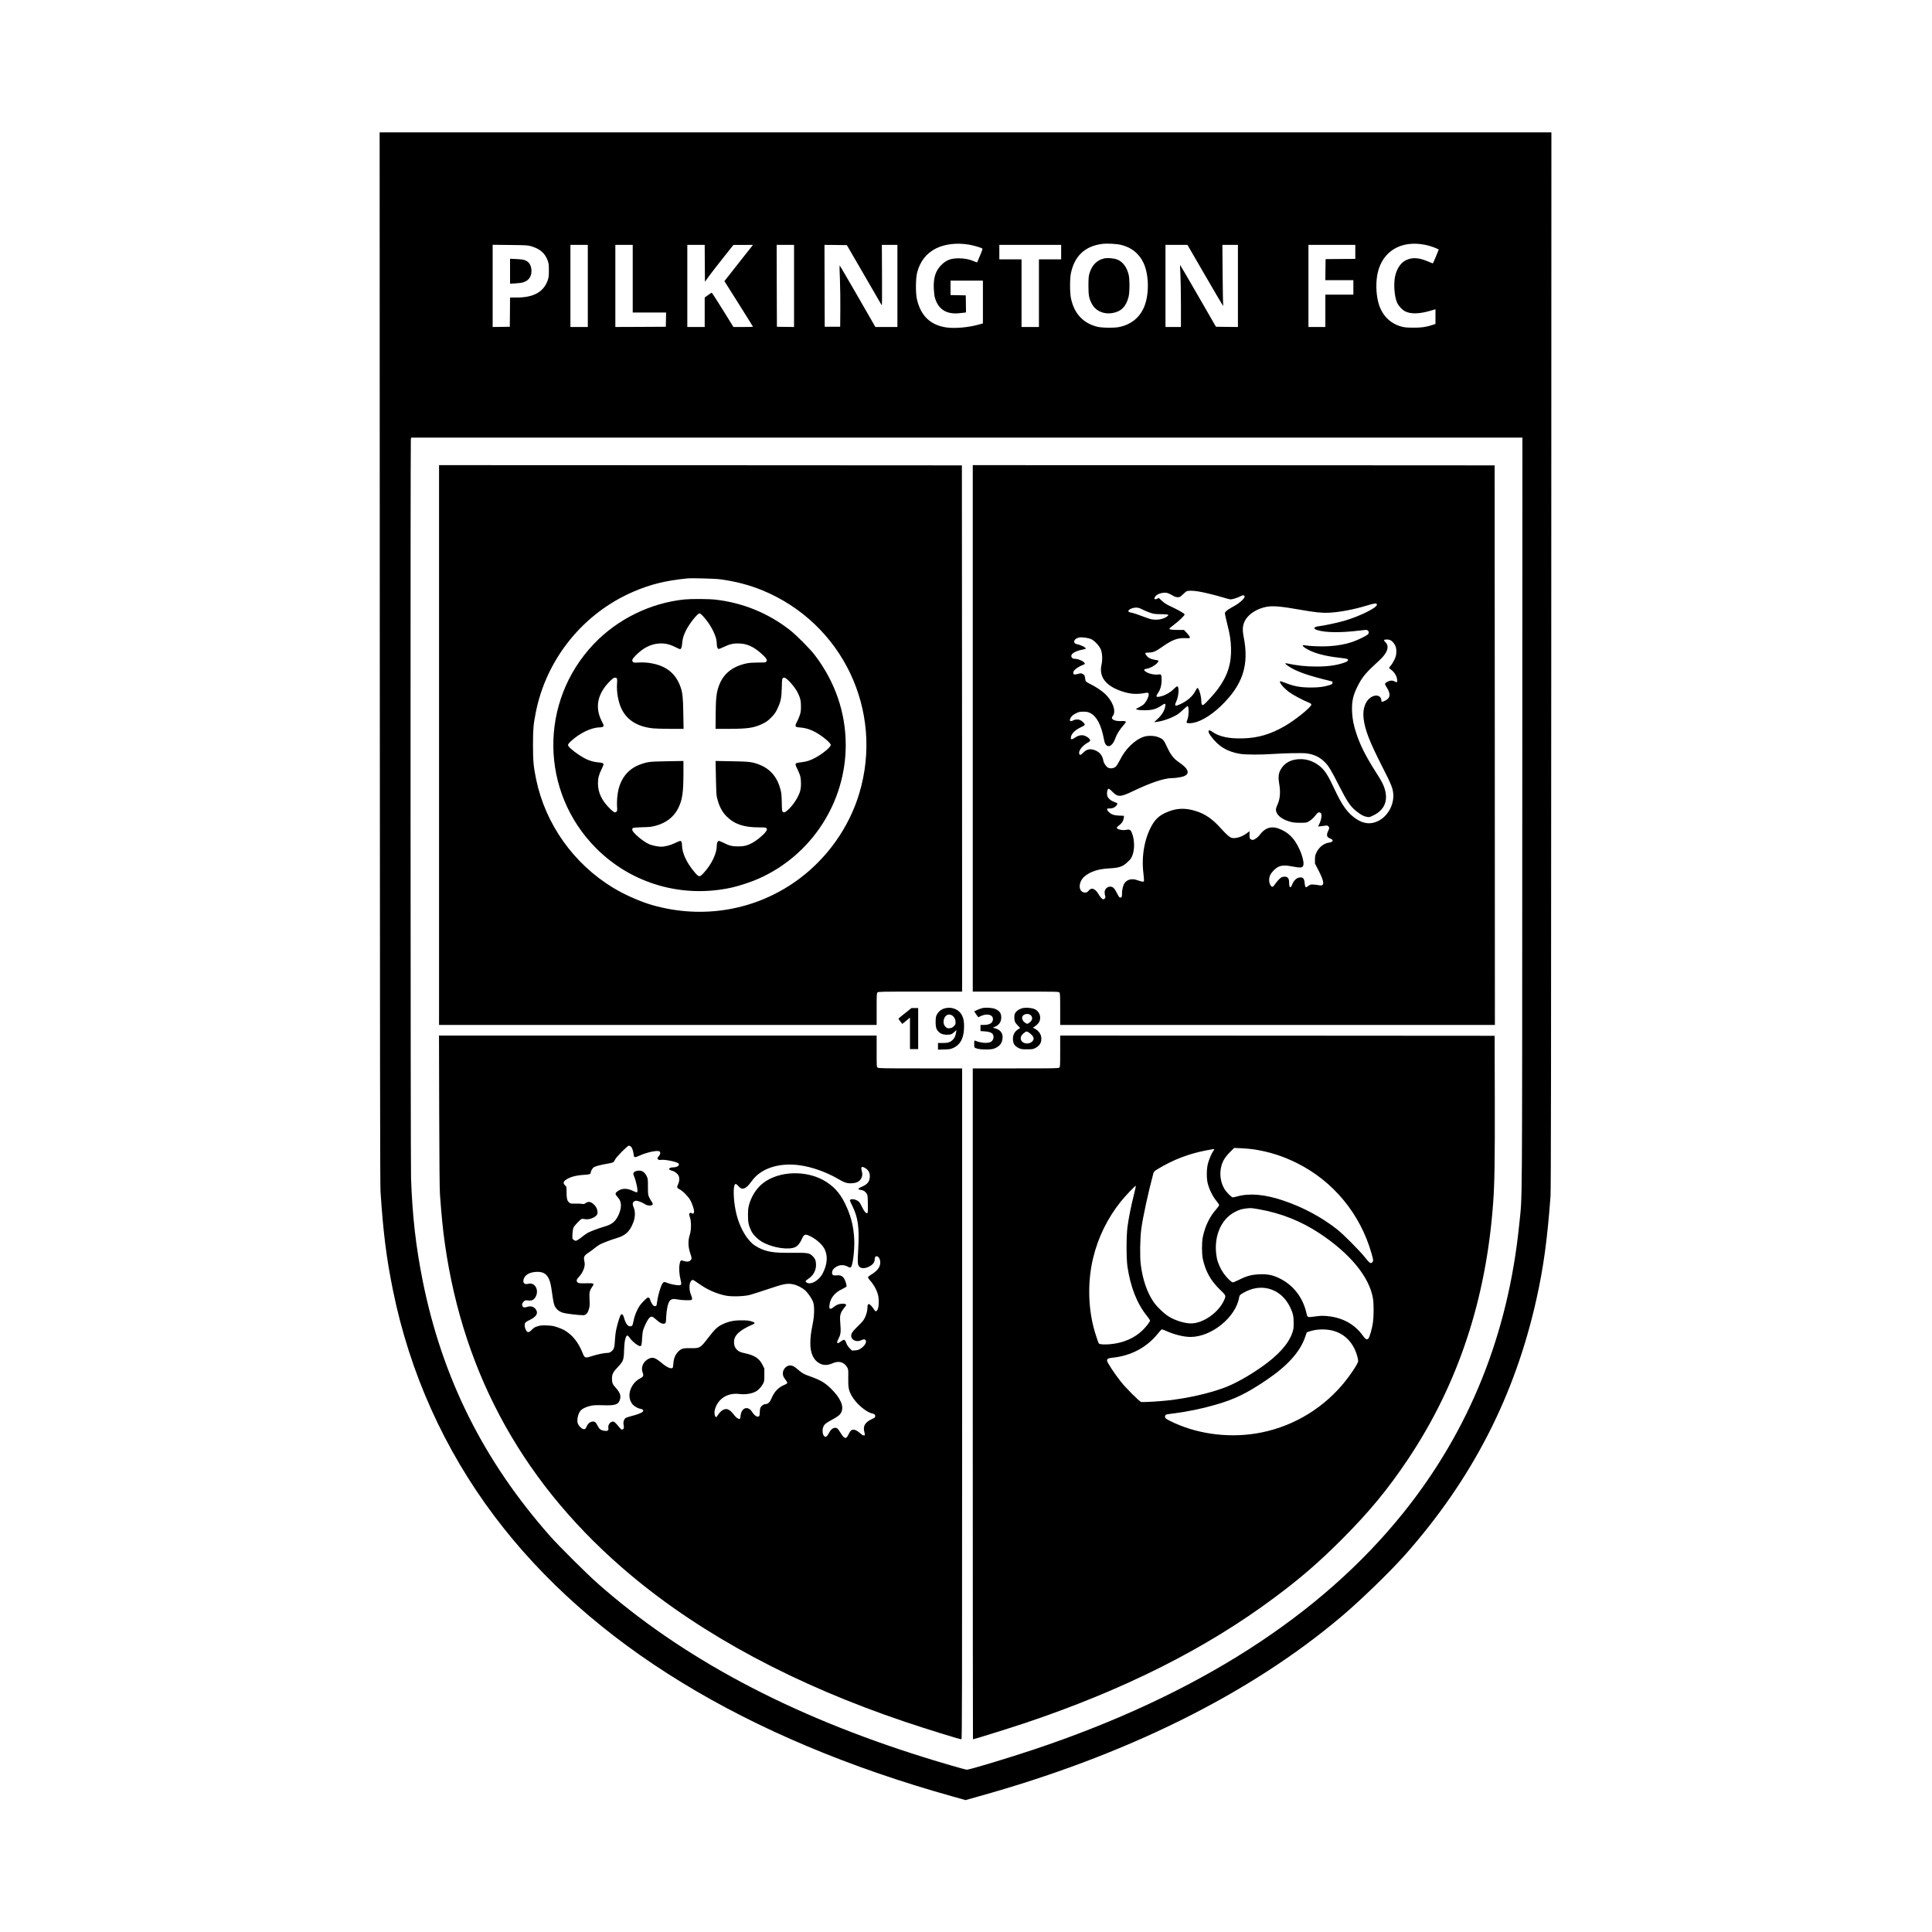
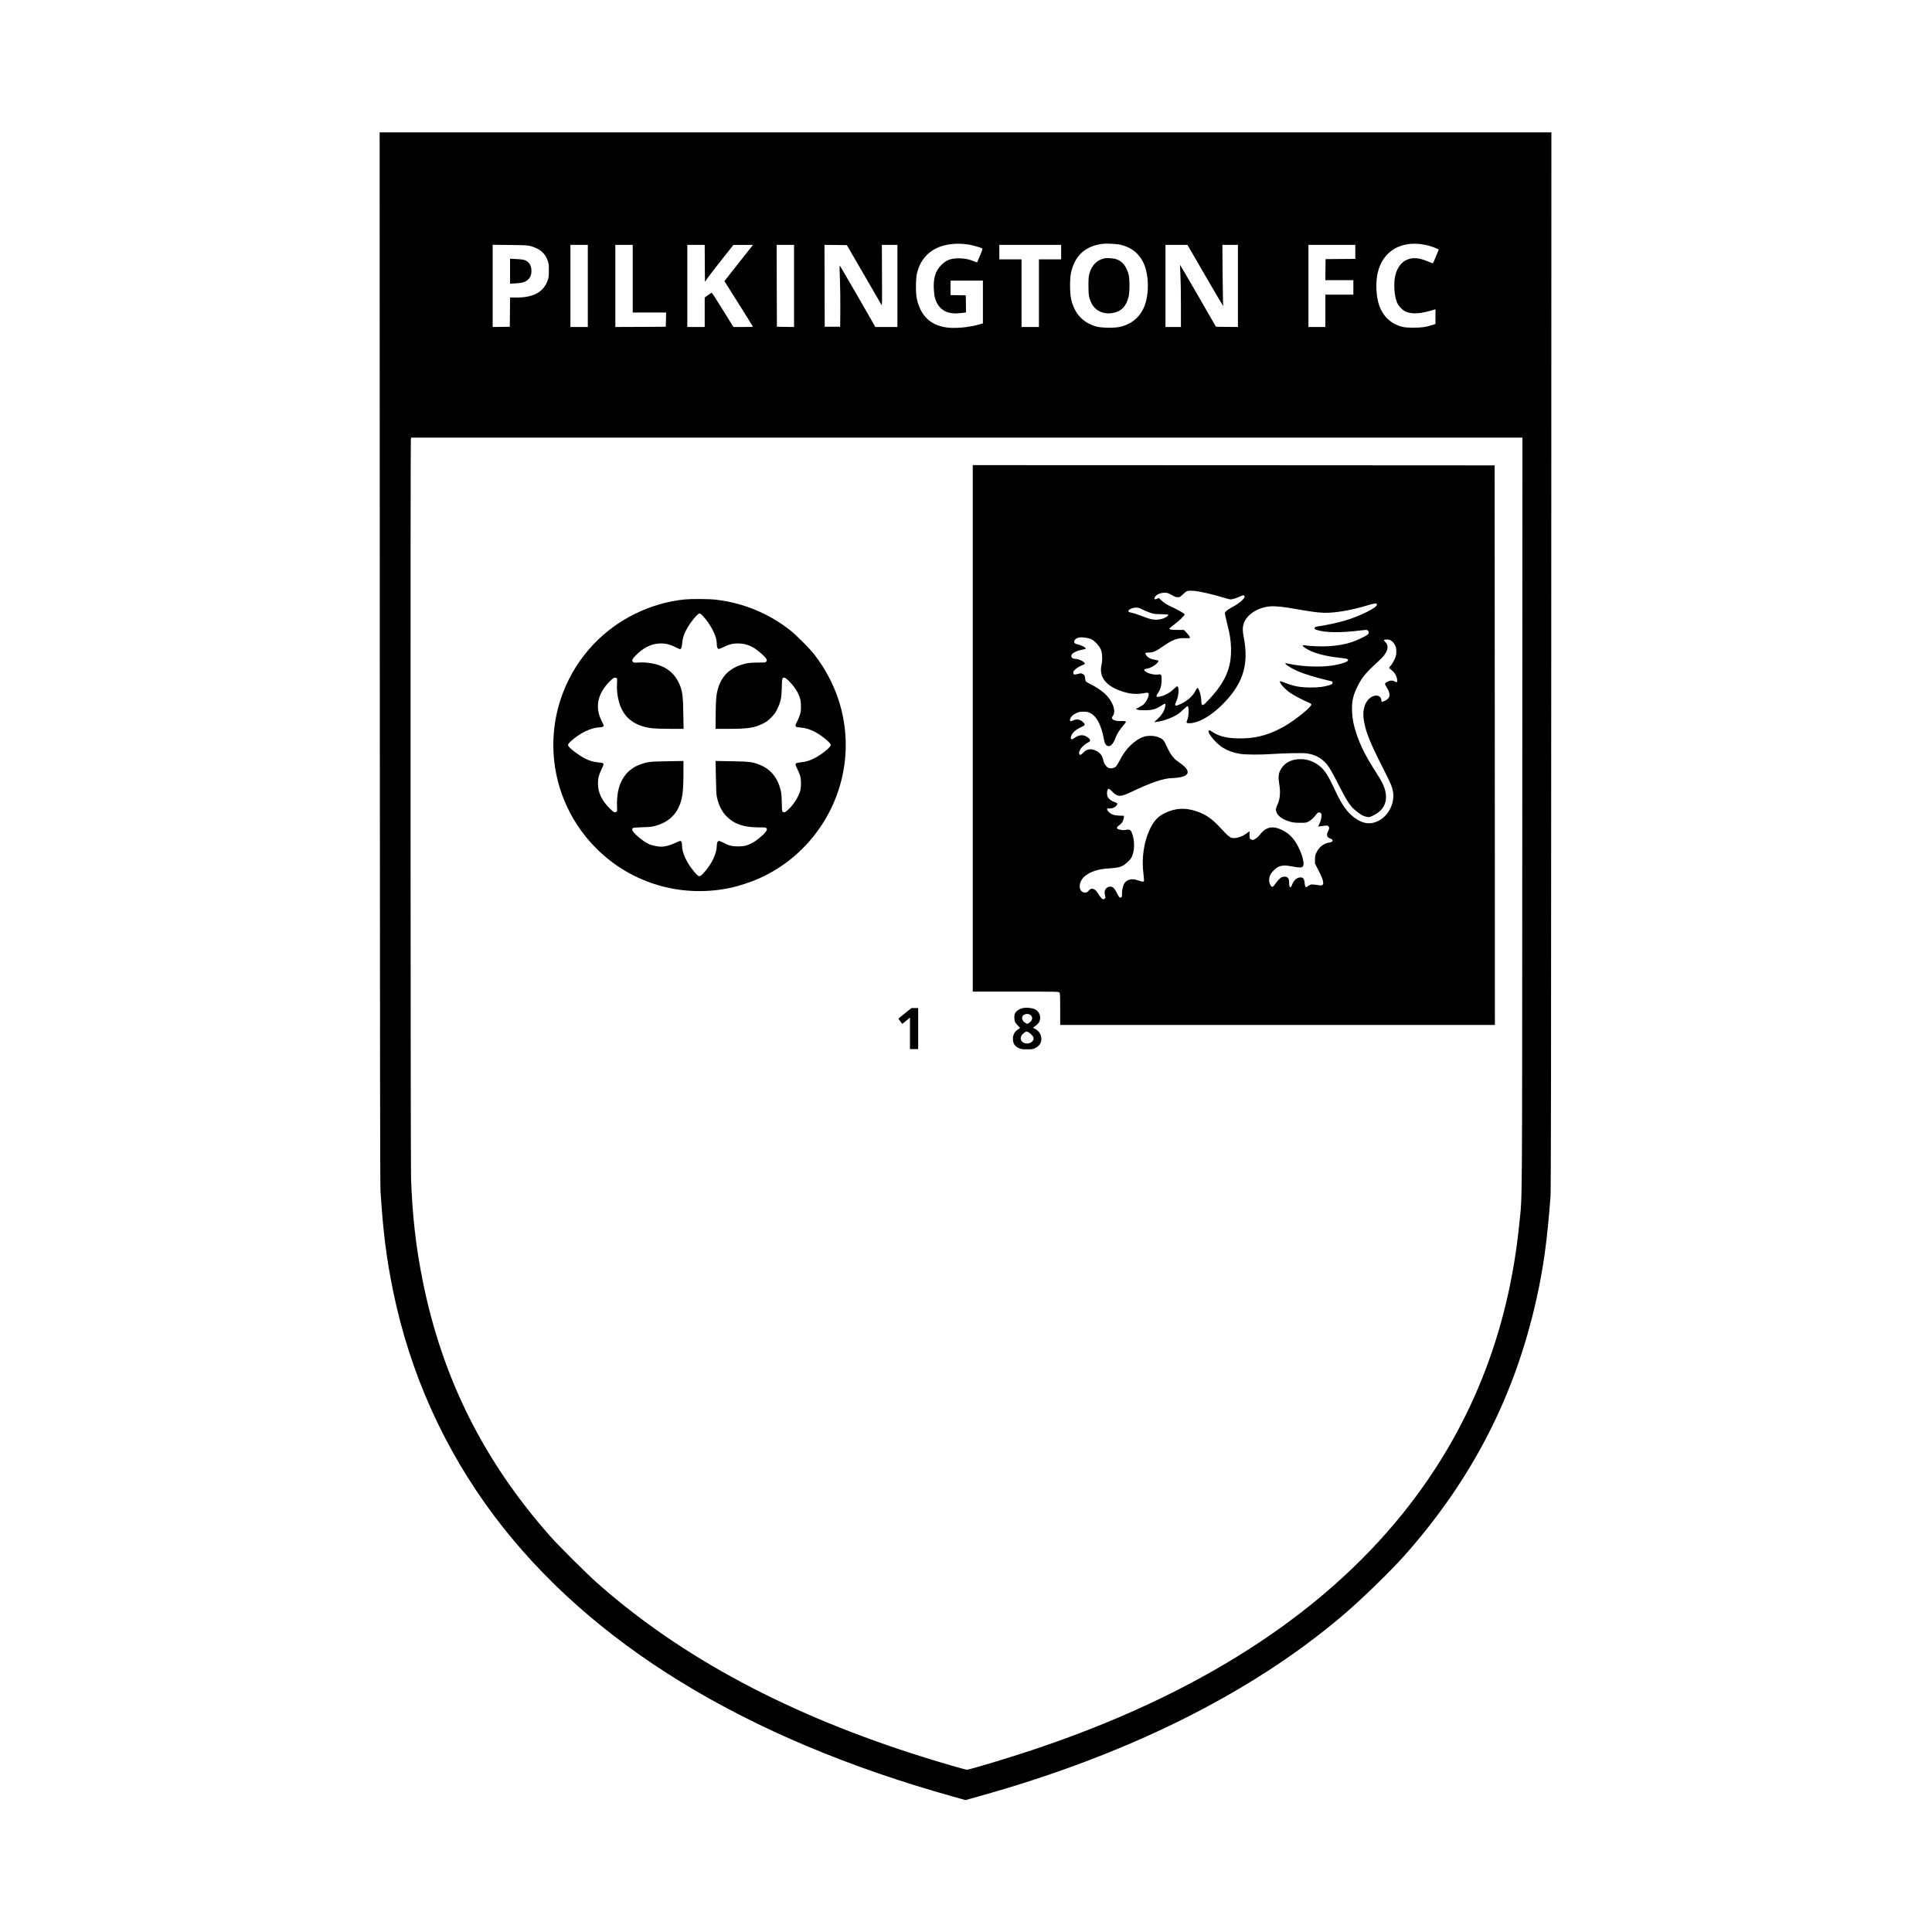
<svg xmlns="http://www.w3.org/2000/svg" version="1.0" width="4000pt" height="4000pt" viewBox="0 0 4000 4000" preserveAspectRatio="xMidYMid meet">
  <g transform="translate(0,4000) scale(0.1,-0.1)" fill="#000000" stroke="none">
    <path d="M7863 26388 c3 -8058 6 -10920 15 -11053 54 -840 121 -1378 258 -2050 347 -1707 1060 -3293 2101 -4677 1986 -2641 5193 -4603 9490 -5803 l263 -74 252 71 c3063 850 5627 2120 7528 3727 406 343 1016 935 1326 1285 1390 1573 2272 3293 2718 5306 144 650 221 1216 288 2115 9 122 13 2773 15 11093 l3 10932 -12130 0 -12130 0 3 -10872z m12206 8546 c80 -14 227 -56 263 -75 15 -8 11 -23 -38 -142 -31 -72 -58 -137 -61 -144 -3 -8 -21 -4 -57 13 -96 44 -202 65 -321 66 -173 1 -271 -38 -378 -151 -109 -114 -153 -259 -144 -471 3 -69 12 -152 21 -185 65 -239 225 -349 479 -332 51 4 109 10 130 13 l37 7 -2 176 -3 176 -157 3 -158 3 0 149 0 150 335 0 335 0 0 -443 0 -443 -97 -27 c-204 -56 -478 -80 -648 -58 -337 46 -541 237 -621 586 -29 124 -27 428 4 550 59 233 194 405 396 504 185 91 436 118 685 75z m3141 -4 c217 -52 374 -179 466 -375 121 -260 119 -696 -6 -950 -96 -196 -259 -322 -484 -373 -111 -25 -377 -22 -481 6 -286 77 -465 273 -531 582 -26 119 -26 411 -1 528 76 355 293 557 646 602 100 13 294 3 391 -20z m6281 4 c85 -16 176 -44 249 -77 l48 -22 -58 -145 c-32 -80 -62 -144 -67 -143 -4 2 -57 22 -116 47 -179 73 -307 80 -432 22 -111 -50 -197 -176 -231 -336 -34 -162 -15 -419 41 -546 30 -67 105 -149 167 -180 115 -58 289 -55 511 9 l117 34 0 -152 0 -152 -63 -21 c-135 -44 -224 -57 -397 -56 -135 1 -179 5 -243 22 -246 67 -416 246 -483 510 -47 186 -51 428 -9 608 103 444 480 670 966 578z m-18491 -33 c185 -55 286 -145 342 -303 18 -53 22 -84 22 -198 0 -115 -4 -145 -23 -200 -85 -244 -291 -360 -643 -360 l-138 0 -2 -302 -3 -303 -177 -3 -178 -2 0 851 0 851 363 -4 c339 -4 367 -6 437 -27z m1170 -821 l0 -850 -180 0 -180 0 0 850 0 850 180 0 180 0 0 -850z m930 150 l0 -700 345 0 346 0 -3 -147 -3 -148 -522 -3 -523 -2 0 850 0 850 180 0 180 0 0 -700z m1492 318 l3 -382 79 110 c43 60 176 231 295 381 l216 272 202 0 203 1 -223 -282 c-123 -156 -256 -325 -296 -376 l-73 -92 296 -470 c163 -258 296 -472 296 -475 0 -3 -91 -5 -202 -5 l-203 0 -220 355 c-121 195 -224 355 -230 355 -5 -1 -40 -23 -77 -51 l-68 -49 0 -305 0 -305 -180 0 -180 0 0 850 0 850 180 0 180 0 2 -382z m1848 -468 l0 -850 -177 2 -178 3 -3 848 -2 847 180 0 180 0 0 -850z m1447 235 c195 -335 359 -620 366 -632 9 -17 11 117 8 613 l-3 634 161 0 161 0 0 -850 0 -850 -228 0 -228 0 -368 640 c-203 353 -371 639 -373 636 -3 -3 0 -134 7 -293 6 -158 10 -443 8 -633 l-3 -345 -160 0 -160 0 -3 848 -2 847 231 -2 232 -3 354 -610z m4083 465 l0 -150 -230 0 -230 0 0 -700 0 -700 -180 0 -180 0 0 700 0 700 -230 0 -230 0 0 150 0 150 640 0 640 0 0 -150z m2980 -480 c200 -347 368 -630 373 -630 5 0 6 10 2 23 -4 12 -9 295 -12 630 l-5 607 161 0 161 0 0 -850 0 -850 -227 2 -228 3 -370 642 c-203 353 -371 640 -373 638 -2 -2 1 -88 7 -192 6 -104 11 -392 11 -641 l0 -452 -160 0 -160 0 0 850 0 850 228 0 227 0 365 -630z m3110 485 l0 -145 -307 -2 -308 -3 -3 -217 -2 -218 290 0 290 0 0 -150 0 -150 -290 0 -290 0 0 -335 0 -335 -175 0 -175 0 0 850 0 850 485 0 485 0 0 -145z m3457 -11632 c-3 -8586 2 -7852 -62 -8493 -228 -2280 -1029 -4273 -2404 -5985 -1709 -2128 -4277 -3772 -7656 -4900 -509 -170 -1321 -415 -1377 -415 -29 0 -514 140 -878 254 -2793 871 -5035 2067 -6784 3619 -218 194 -783 756 -961 957 -1382 1561 -2242 3283 -2645 5300 -141 706 -213 1340 -240 2120 -11 312 -14 15228 -4 15293 l7 37 11503 0 11504 0 -3 -7787z" />
    <path d="M22863 34650 c-154 -33 -260 -142 -310 -321 -14 -51 -18 -101 -18 -244 0 -199 11 -258 66 -367 77 -153 244 -230 432 -199 178 29 284 136 333 336 24 97 25 362 1 460 -39 158 -125 271 -242 314 -67 25 -195 35 -262 21z" />
    <path d="M10560 34385 l0 -258 113 6 c66 3 134 12 164 23 106 35 164 113 166 224 3 119 -47 202 -140 235 -30 10 -95 19 -175 22 l-128 6 0 -258z" />
-     <path d="M9090 24575 l0 -5795 4530 0 4530 0 0 328 c0 306 1 330 18 345 17 16 93 17 885 17 l867 0 -2 5448 -3 5447 -5412 3 -5413 2 0 -5795z m5830 3430 c314 -43 595 -117 862 -226 1660 -683 2523 -2491 2008 -4207 -210 -697 -654 -1328 -1246 -1769 -872 -648 -1981 -845 -3042 -541 -247 71 -571 214 -807 357 -819 497 -1403 1319 -1595 2246 -55 267 -65 380 -65 720 1 323 7 405 56 655 216 1115 986 2068 2030 2513 358 152 651 224 1104 271 94 10 585 -3 695 -19z" />
    <path d="M14170 27589 c-705 -73 -1387 -408 -1876 -922 -1137 -1195 -1114 -3065 51 -4232 734 -735 1786 -1038 2810 -810 156 35 408 119 562 188 1086 486 1793 1575 1793 2762 0 670 -219 1308 -639 1860 -96 127 -375 408 -509 514 -448 353 -975 570 -1547 636 -142 16 -501 18 -645 4z m377 -336 c84 -90 163 -204 213 -306 56 -114 80 -196 80 -273 0 -61 13 -102 35 -110 8 -3 56 15 107 40 124 61 207 79 328 73 116 -5 208 -35 314 -101 85 -53 219 -174 242 -218 14 -26 14 -32 0 -52 -14 -23 -19 -23 -173 -23 -111 -1 -182 -6 -237 -18 -299 -64 -488 -220 -577 -478 -47 -136 -59 -248 -62 -580 l-2 -297 268 0 c398 0 530 20 707 106 79 39 109 61 177 129 67 68 89 99 126 176 71 148 89 232 93 442 3 189 8 207 51 207 49 0 215 -185 278 -309 53 -107 69 -172 68 -291 0 -87 -5 -119 -27 -185 -15 -44 -41 -103 -57 -131 -31 -55 -36 -86 -16 -101 6 -6 49 -13 94 -16 141 -11 282 -68 434 -177 113 -81 189 -155 189 -184 0 -44 -167 -182 -321 -265 -104 -56 -176 -79 -289 -93 -140 -16 -142 -20 -77 -149 24 -48 50 -115 58 -150 17 -80 17 -207 0 -279 -31 -132 -154 -322 -270 -419 -52 -44 -67 -48 -95 -28 -15 11 -17 35 -20 192 -3 143 -8 197 -25 263 -67 261 -212 433 -440 521 -148 57 -205 64 -571 70 l-335 6 2 -85 c2 -47 5 -202 7 -345 3 -187 8 -278 20 -325 41 -175 103 -297 201 -394 158 -159 357 -226 666 -226 136 0 149 -2 159 -19 15 -29 13 -34 -31 -90 -52 -65 -183 -170 -268 -215 -103 -54 -171 -70 -291 -70 -122 0 -187 16 -300 75 -42 21 -83 39 -92 39 -30 0 -48 -40 -48 -105 0 -156 -109 -382 -270 -557 -85 -93 -98 -93 -186 10 -167 195 -263 402 -264 565 0 56 -14 87 -37 87 -9 0 -58 -20 -107 -44 -94 -46 -208 -76 -291 -76 -60 0 -184 26 -241 50 -131 56 -354 246 -354 301 0 14 6 31 13 37 6 5 92 12 192 15 152 3 195 8 277 30 220 58 383 186 472 368 84 173 105 320 106 724 l0 250 -337 -6 c-365 -6 -406 -11 -560 -67 -230 -84 -384 -261 -447 -514 -25 -100 -38 -255 -31 -354 6 -77 4 -93 -10 -107 -29 -29 -55 -19 -127 51 -175 169 -258 339 -258 532 0 109 19 182 76 297 59 118 56 127 -53 137 -156 14 -266 56 -422 161 -128 85 -221 170 -221 200 0 15 20 42 61 80 184 169 423 284 596 285 48 0 83 17 83 39 0 5 -20 47 -44 95 -144 282 -86 565 169 820 59 58 83 76 105 76 46 0 53 -18 45 -122 -13 -178 27 -394 99 -536 117 -229 332 -359 648 -392 51 -5 214 -10 362 -10 l269 0 -6 318 c-5 329 -15 425 -55 543 -69 199 -185 335 -357 419 -143 70 -346 106 -525 93 -73 -5 -88 -3 -103 11 -31 31 -20 59 48 129 156 161 315 243 491 254 118 7 216 -14 333 -73 49 -24 93 -44 98 -44 25 0 41 39 46 115 8 99 27 167 77 268 75 150 240 357 284 357 11 0 39 -21 63 -47z" />
    <path d="M20140 24920 l0 -5450 888 0 c848 0 890 -1 905 -18 15 -17 17 -55 17 -345 l0 -327 4500 0 4500 0 -2 5793 -3 5792 -5402 3 -5403 2 0 -5450z m4670 2835 c123 -20 340 -73 510 -124 74 -23 144 -41 155 -41 39 0 139 31 202 62 52 25 65 28 78 18 24 -20 18 -37 -27 -87 -49 -52 -117 -100 -233 -163 -91 -50 -135 -89 -135 -120 0 -12 20 -102 44 -199 61 -244 77 -343 83 -516 11 -324 -72 -581 -276 -856 -78 -105 -258 -301 -293 -320 -32 -17 -45 5 -46 75 -2 107 -47 263 -79 273 -6 2 -26 -25 -43 -61 -55 -111 -174 -214 -324 -280 -98 -44 -116 -31 -76 52 55 113 69 322 21 322 -9 0 -42 -27 -74 -59 -65 -66 -163 -122 -253 -146 -109 -28 -124 -14 -70 65 52 75 76 163 76 275 0 110 -7 120 -74 110 -65 -10 -174 11 -234 46 -69 39 -70 64 -4 73 68 10 160 58 212 110 52 54 48 64 -36 75 -65 10 -117 30 -150 58 -30 26 -57 70 -49 83 3 5 35 10 70 10 89 0 145 24 281 120 204 144 313 185 479 178 86 -3 90 -2 90 18 0 12 -26 49 -61 87 l-62 65 -120 0 c-131 0 -182 7 -182 25 0 7 36 39 81 71 117 87 242 207 235 227 -10 23 -143 97 -329 184 -51 24 -99 57 -142 96 l-64 60 -31 -16 c-59 -30 -79 1 -35 53 41 49 146 80 230 68 23 -4 74 -26 111 -48 54 -33 79 -42 116 -42 44 -1 51 3 100 50 29 28 64 58 78 68 31 21 123 21 250 1z m3698 -272 c9 -61 -348 -239 -666 -333 -142 -42 -432 -104 -540 -116 -102 -11 -119 -51 -34 -78 175 -56 493 -59 900 -9 126 15 133 15 152 -2 27 -25 25 -60 -5 -84 -49 -38 -223 -121 -327 -155 -132 -45 -297 -74 -478 -85 -145 -9 -389 0 -483 17 -95 18 -64 -25 66 -94 145 -76 362 -131 633 -161 88 -9 165 -22 173 -29 28 -25 3 -51 -77 -77 -165 -54 -331 -77 -568 -77 -216 0 -398 20 -616 66 -45 10 -33 -12 30 -54 167 -114 412 -200 895 -316 24 -6 28 -11 25 -34 -3 -23 -11 -30 -58 -45 -119 -38 -221 -51 -390 -51 -217 0 -353 25 -543 101 -49 19 -91 32 -94 29 -24 -24 74 -141 191 -228 72 -54 279 -164 404 -215 36 -15 52 -27 52 -40 0 -52 -330 -319 -554 -448 -291 -167 -548 -243 -854 -252 -298 -9 -502 34 -649 140 -82 58 -98 9 -28 -87 157 -216 337 -327 605 -373 111 -19 426 -21 666 -4 264 18 642 25 724 12 157 -24 266 -78 370 -181 79 -79 133 -170 294 -488 167 -328 235 -429 353 -523 100 -79 149 -107 216 -120 56 -11 58 -11 139 28 231 111 312 303 236 553 -28 91 -66 162 -174 331 -214 335 -326 555 -409 803 -60 179 -85 307 -92 463 -9 212 21 344 124 544 93 181 163 263 444 520 166 151 210 288 123 373 -20 19 -33 40 -29 45 3 6 30 11 58 11 63 0 105 -23 147 -81 41 -58 53 -103 49 -190 -4 -59 -11 -89 -41 -150 -20 -42 -52 -95 -72 -117 -20 -21 -36 -44 -36 -49 0 -5 22 -25 50 -46 59 -44 106 -121 115 -190 9 -63 -2 -75 -46 -48 -44 27 -94 26 -149 -1 -67 -35 -68 -44 -21 -117 88 -137 79 -221 -28 -276 -64 -32 -81 -32 -81 0 0 91 -89 131 -186 85 -135 -66 -207 -241 -183 -449 27 -240 120 -479 389 -1008 185 -362 216 -439 226 -559 17 -223 -108 -454 -301 -556 -152 -79 -299 -70 -454 29 -182 117 -301 278 -462 625 -128 278 -200 391 -304 475 -118 95 -248 144 -390 146 -200 2 -345 -75 -425 -225 -41 -77 -48 -156 -26 -283 30 -167 19 -313 -31 -425 -38 -84 -42 -105 -31 -149 23 -89 129 -169 283 -212 64 -19 106 -23 210 -24 116 0 134 2 172 23 57 30 108 76 155 139 41 56 67 66 103 40 28 -21 16 -127 -24 -213 l-31 -66 57 6 c32 3 75 9 96 12 29 5 43 2 57 -11 25 -23 25 -46 1 -93 -45 -89 -33 -137 39 -162 75 -26 65 -73 -18 -84 -112 -15 -212 -93 -266 -206 -27 -56 -31 -76 -31 -147 l0 -82 73 -141 c127 -245 130 -334 12 -308 -25 5 -74 12 -110 14 -67 5 -70 4 -142 -48 -27 -20 -40 2 -47 82 -8 86 -31 115 -89 114 -74 -2 -135 -57 -174 -159 -30 -77 -58 -51 -58 53 0 85 -28 121 -93 122 -21 0 -50 -6 -66 -14 -32 -17 -92 -82 -138 -149 -43 -63 -65 -62 -98 3 -26 50 -24 135 4 194 32 64 109 142 173 171 67 31 148 33 290 5 145 -28 193 -27 214 5 51 78 -68 409 -206 574 -68 80 -133 131 -225 176 -201 98 -342 65 -471 -109 -33 -45 -107 -96 -139 -96 -11 0 -31 7 -43 16 -19 13 -22 24 -22 90 l0 75 -53 -40 c-103 -78 -236 -119 -320 -97 -37 9 -106 70 -220 196 -175 193 -313 290 -506 354 -239 79 -437 67 -658 -40 -114 -55 -190 -126 -257 -239 -157 -269 -226 -641 -184 -997 7 -57 12 -121 13 -143 0 -38 -1 -40 -30 -38 -16 0 -61 13 -100 27 -106 40 -197 26 -260 -42 -36 -39 -65 -139 -65 -228 0 -60 -3 -75 -17 -82 -29 -15 -42 -4 -80 71 -49 98 -71 127 -108 143 -72 30 -155 -29 -155 -110 0 -24 5 -57 11 -75 9 -27 8 -35 -6 -51 -10 -11 -24 -20 -31 -20 -23 0 -64 44 -102 110 -41 71 -89 110 -135 110 -22 0 -40 -10 -67 -40 -29 -32 -44 -40 -71 -40 -151 0 -154 224 -5 343 121 95 272 144 487 157 234 14 293 35 402 140 57 54 72 76 94 135 47 127 43 314 -9 452 -27 73 -49 86 -121 72 -40 -7 -74 -7 -114 1 -94 17 -103 43 -33 92 22 15 51 45 66 67 26 40 45 131 28 131 -5 1 -49 2 -99 4 -103 4 -161 25 -214 80 -44 45 -39 72 11 68 58 -5 113 15 147 53 17 19 28 41 25 49 -3 8 -31 23 -62 32 -60 19 -114 60 -138 105 -27 53 -13 169 21 169 9 0 44 -29 78 -64 106 -110 165 -110 403 4 389 187 667 280 831 280 68 0 184 18 237 36 123 44 112 137 -29 243 -30 22 -80 60 -110 82 -71 53 -136 140 -186 248 -88 191 -94 198 -207 242 -76 30 -213 32 -292 5 -93 -31 -190 -95 -281 -185 -92 -92 -147 -170 -224 -318 -26 -51 -60 -104 -76 -117 -42 -35 -112 -44 -157 -20 -42 22 -89 93 -98 143 -16 101 -69 172 -158 211 -106 47 -184 34 -258 -43 -55 -58 -81 -60 -86 -7 -5 64 87 169 196 224 48 25 41 59 -21 102 -87 60 -168 56 -267 -12 -55 -38 -80 -39 -80 -2 1 75 79 160 199 216 106 50 109 56 53 112 -58 59 -137 70 -209 32 -65 -35 -83 7 -34 76 21 28 51 51 98 74 61 30 76 33 153 33 73 0 93 -4 142 -28 133 -66 227 -244 283 -537 15 -78 24 -100 47 -124 64 -63 143 0 197 157 24 68 89 170 160 250 28 32 51 62 51 67 0 19 -28 25 -102 21 -79 -3 -140 10 -170 37 -24 20 -23 37 4 72 72 98 -6 310 -169 460 -72 66 -191 144 -306 201 -60 30 -89 50 -92 64 -2 11 -7 43 -12 70 -7 44 -13 52 -45 70 -34 18 -41 18 -85 6 -26 -8 -61 -15 -78 -15 -27 -1 -30 3 -33 31 -3 26 4 39 39 73 35 34 118 81 182 103 67 24 -85 117 -191 117 -74 0 -98 69 -39 114 43 33 121 63 201 77 36 6 66 15 66 20 0 25 -98 75 -187 93 -90 20 -61 113 43 136 60 14 198 -5 260 -35 66 -32 159 -131 192 -204 34 -75 42 -216 17 -327 -55 -249 90 -437 425 -548 169 -56 303 -66 473 -34 48 9 61 8 73 -3 31 -31 -41 -190 -109 -242 -18 -13 -59 -38 -92 -55 l-60 -30 30 -13 c19 -9 74 -14 155 -14 150 0 236 23 338 92 86 57 97 56 88 -4 -11 -87 -68 -184 -154 -263 l-77 -72 51 6 c127 15 302 77 422 148 31 18 89 66 130 106 41 39 81 72 88 72 34 0 30 -206 -5 -286 -27 -60 -19 -70 60 -67 169 5 410 139 633 353 458 441 592 846 474 1440 -27 140 -22 224 20 314 68 145 249 265 456 303 133 24 302 9 696 -61 302 -54 455 -69 595 -62 228 12 519 68 788 150 159 49 200 53 205 19z m-4862 -99 c36 -19 108 -49 158 -67 84 -29 102 -31 236 -33 161 -2 178 -10 114 -53 -82 -56 -207 -75 -326 -50 -29 7 -115 36 -192 66 -76 30 -168 60 -205 67 -54 10 -67 16 -69 33 -5 32 85 73 159 73 46 0 70 -7 125 -36z" />
-     <path d="M19589 19130 c-97 -17 -171 -76 -204 -163 -22 -58 -18 -225 7 -272 43 -82 109 -118 214 -118 80 1 102 9 158 62 l38 36 -7 -50 c-9 -70 -36 -125 -77 -161 -52 -45 -99 -59 -205 -58 l-93 1 0 -70 0 -69 128 4 c117 3 132 6 193 34 149 70 219 212 219 444 0 105 -10 159 -41 224 -54 116 -190 181 -330 156z m131 -159 c39 -28 64 -79 64 -132 1 -43 -3 -53 -36 -85 -29 -30 -45 -38 -86 -42 -43 -4 -53 -1 -81 24 -40 36 -54 91 -40 154 22 96 106 134 179 81z" />
-     <path d="M20347 19130 c-26 -5 -77 -22 -113 -39 l-65 -30 41 -61 c22 -33 43 -60 46 -60 3 0 22 9 44 20 136 69 271 31 257 -73 -10 -74 -73 -107 -202 -107 l-55 0 0 -64 0 -63 84 -6 c133 -9 186 -42 186 -115 0 -49 -26 -91 -68 -109 -68 -28 -203 -15 -314 32 -16 6 -18 0 -18 -67 0 -69 2 -76 24 -86 50 -23 148 -34 253 -30 88 3 118 9 163 30 72 33 117 80 135 142 39 130 -10 226 -131 262 l-59 17 35 15 c93 37 140 104 140 197 0 87 -34 136 -123 175 -54 24 -184 34 -260 20z" />
    <path d="M21183 19130 c-77 -16 -141 -59 -169 -112 -19 -36 -18 -129 1 -175 9 -21 37 -57 62 -80 25 -24 44 -45 42 -47 -2 -1 -25 -17 -51 -34 -67 -46 -102 -119 -96 -206 5 -87 37 -134 115 -173 54 -26 66 -28 178 -28 107 0 125 3 165 24 92 48 130 106 130 196 0 88 -51 164 -142 211 l-33 17 25 16 c45 29 91 74 104 100 55 109 3 236 -112 276 -58 19 -164 27 -219 15z m164 -155 c41 -46 25 -107 -38 -150 -35 -25 -39 -26 -67 -11 -65 34 -97 99 -72 146 30 55 135 64 177 15z m16 -404 c46 -51 48 -88 10 -131 -51 -57 -158 -59 -212 -5 -38 38 -37 102 4 146 17 17 43 40 59 50 28 17 30 17 66 -1 20 -10 53 -37 73 -59z" />
-     <path d="M18739 19024 c-74 -58 -135 -109 -137 -113 -1 -4 16 -31 38 -59 l41 -51 80 65 79 66 0 -326 0 -326 85 0 85 0 0 425 0 425 -69 0 -69 0 -133 -106z" />
-     <path d="M9093 16993 c3 -1031 8 -1621 16 -1723 32 -442 61 -737 102 -1020 390 -2754 1674 -5041 3854 -6865 1486 -1243 3404 -2269 5669 -3032 458 -154 1133 -363 1172 -363 12 0 14 1019 14 6945 l0 6945 -863 0 c-764 0 -865 2 -885 16 -22 15 -22 16 -22 340 l0 324 -4531 0 -4530 0 4 -1567z m3964 -728 c27 -19 51 -83 61 -160 9 -76 19 -78 122 -31 155 71 378 117 415 86 24 -20 18 -59 -15 -97 -34 -39 -36 -46 -15 -67 12 -11 27 -14 58 -10 89 12 349 -43 368 -78 23 -42 -35 -78 -128 -78 -47 0 -81 -24 -63 -45 6 -7 30 -18 53 -23 51 -13 104 -51 131 -94 27 -42 26 -118 -3 -182 -31 -70 -28 -81 26 -108 67 -32 183 -150 226 -228 40 -74 77 -186 77 -235 0 -35 -24 -55 -44 -35 -15 15 -44 12 -54 -6 -7 -12 -3 -35 11 -73 32 -86 31 -269 -3 -371 -37 -114 -34 -244 8 -368 38 -112 39 -126 7 -157 -29 -30 -80 -33 -146 -10 -55 20 -66 10 -80 -76 -14 -81 -5 -210 22 -317 24 -97 18 -112 -41 -112 -59 0 -183 26 -239 51 -56 24 -72 21 -96 -15 -31 -47 -83 -212 -100 -316 -9 -58 -18 -115 -20 -126 -6 -28 -38 -36 -65 -17 -22 15 -63 90 -73 134 -8 30 -31 43 -54 31 -26 -15 -124 -116 -153 -157 -65 -95 -112 -211 -136 -334 -17 -88 -26 -101 -70 -101 -49 0 -94 64 -123 174 -18 65 -40 88 -65 67 -18 -15 -68 -170 -97 -304 -12 -50 -24 -153 -28 -228 -6 -106 -12 -145 -28 -175 -26 -50 -75 -84 -123 -84 -66 0 -208 -29 -322 -66 -145 -47 -154 -44 -198 69 -85 216 -212 373 -380 470 -25 14 -88 40 -140 58 -80 27 -114 33 -216 37 -105 4 -132 2 -193 -17 -57 -17 -79 -30 -119 -71 -64 -65 -93 -66 -125 -4 -23 44 -31 104 -18 136 8 21 31 37 95 68 123 59 173 124 146 190 -32 76 -104 110 -186 85 -62 -19 -79 -19 -98 1 -27 26 -20 72 16 106 31 29 35 30 95 23 76 -8 116 11 151 73 80 143 -14 311 -153 272 -74 -21 -114 18 -95 90 24 90 113 146 248 156 199 16 287 -75 327 -334 8 -53 22 -145 30 -204 8 -59 24 -130 36 -158 30 -71 92 -124 174 -149 60 -19 323 -51 417 -51 57 0 94 37 119 122 19 63 21 84 15 198 -8 149 -1 186 50 261 56 80 48 85 -125 80 -118 -3 -145 0 -166 13 -36 24 -33 62 9 106 96 99 148 231 128 321 -25 106 -14 131 87 197 42 28 100 71 130 97 30 25 80 59 111 75 64 32 243 99 335 126 187 53 279 141 350 334 37 101 40 221 7 294 -12 27 -22 61 -22 77 0 39 32 69 73 69 38 -1 130 -37 176 -69 54 -38 151 -41 165 -5 4 10 -4 30 -19 50 -15 19 -38 60 -53 92 -26 55 -27 64 -27 222 0 161 -1 167 -28 222 -45 91 -110 126 -199 107 -64 -14 -88 -46 -68 -93 55 -131 94 -326 71 -349 -7 -7 -32 1 -76 22 -129 64 -237 64 -325 0 -58 -42 -59 -62 -10 -115 71 -77 89 -150 66 -262 -8 -40 -32 -104 -52 -142 -63 -121 -131 -172 -289 -218 -97 -28 -257 -87 -320 -118 -29 -15 -77 -46 -106 -70 -76 -62 -140 -104 -160 -104 -9 0 -29 10 -44 22 -27 21 -27 22 -23 117 3 56 12 112 21 134 17 40 138 168 170 180 10 4 40 2 68 -4 99 -21 257 53 260 122 3 70 -19 125 -73 179 -63 63 -119 72 -178 28 -24 -17 -36 -19 -72 -13 -24 5 -86 7 -140 6 -93 -2 -97 -1 -128 26 -40 36 -49 78 -50 216 0 108 0 109 -30 135 -41 36 -40 73 3 106 85 65 210 101 387 112 116 7 140 15 140 45 0 31 36 94 64 112 33 22 146 51 276 73 57 9 114 23 126 31 12 8 30 33 39 56 19 48 256 287 284 287 9 0 26 -7 38 -15z m3496 -390 c254 -34 559 -142 802 -285 132 -77 185 -94 283 -88 91 5 151 33 184 86 33 54 39 100 21 164 -26 94 -3 111 79 59 63 -40 92 -100 86 -184 -6 -96 -57 -154 -175 -202 -75 -31 -80 -50 -16 -60 61 -9 93 -28 123 -73 24 -34 25 -43 28 -219 2 -159 0 -184 -13 -190 -26 -10 -64 36 -111 135 -35 71 -53 98 -82 117 -62 41 -146 49 -166 17 -3 -5 21 -61 53 -125 114 -225 145 -446 120 -879 -17 -296 -14 -338 25 -376 49 -49 164 -31 256 40 39 31 60 70 60 114 0 22 5 45 12 52 43 43 103 -25 103 -118 0 -94 -65 -177 -198 -256 -29 -17 -53 -38 -55 -48 -2 -9 14 -36 35 -59 82 -90 148 -208 173 -314 25 -108 14 -279 -21 -314 -27 -27 -35 -24 -66 24 -38 59 -84 107 -104 107 -21 0 -29 -20 -29 -70 0 -62 -20 -140 -53 -210 -24 -52 -53 -87 -143 -175 -122 -118 -150 -163 -139 -221 14 -75 117 -114 198 -75 49 24 78 26 95 9 36 -36 -11 -122 -98 -178 -43 -28 -66 -35 -117 -38 l-63 -4 -49 48 c-29 30 -55 68 -66 99 -33 89 -47 94 -118 40 -81 -62 -96 -37 -42 70 43 85 47 128 31 330 -12 158 0 196 106 328 23 28 23 29 3 44 -15 11 -36 14 -80 10 -68 -5 -109 -23 -173 -74 -31 -25 -48 -33 -63 -28 -20 7 -21 12 -16 71 14 144 107 262 263 335 47 23 88 47 90 54 8 21 -24 125 -52 168 -34 51 -79 70 -152 62 -72 -8 -96 7 -95 58 1 44 24 78 72 110 81 54 169 58 255 12 43 -23 46 -23 65 -7 38 33 77 369 67 576 -12 238 -57 435 -146 641 -112 263 -233 415 -427 542 -390 255 -993 240 -1328 -33 -123 -100 -220 -250 -271 -419 -23 -78 -27 -109 -28 -225 -1 -149 12 -217 64 -328 39 -84 140 -185 240 -240 209 -117 541 -167 675 -102 54 26 102 86 141 177 33 78 62 94 126 68 138 -54 290 -182 341 -288 69 -142 56 -311 -38 -498 -58 -114 -183 -209 -275 -209 -44 0 -80 21 -80 46 0 6 23 26 50 44 106 68 164 171 165 290 0 86 -18 133 -73 186 -66 64 -102 69 -417 66 -385 -5 -530 18 -705 109 -97 50 -160 105 -230 200 -111 149 -196 351 -239 564 -50 250 -54 520 -9 549 14 8 26 1 67 -42 39 -41 57 -52 81 -52 58 0 114 45 194 157 187 262 558 386 989 328z m-2095 -2445 c182 -131 382 -219 577 -256 122 -22 363 -15 485 15 47 12 218 66 380 121 322 109 394 124 515 101 82 -15 190 -69 252 -125 64 -57 144 -175 169 -248 29 -81 25 -275 -9 -443 -38 -188 -50 -286 -50 -410 -1 -211 73 -359 211 -422 72 -34 160 -29 251 12 130 59 244 24 307 -95 17 -31 19 -55 16 -210 -3 -202 10 -264 78 -380 93 -158 294 -328 420 -355 47 -10 60 -22 60 -55 0 -25 -7 -32 -57 -55 -152 -69 -200 -146 -168 -270 9 -31 13 -61 9 -66 -11 -18 -45 -8 -81 25 -94 84 -153 104 -202 70 -13 -10 -37 -46 -53 -81 -47 -105 -85 -99 -159 22 -26 44 -58 88 -70 98 -49 39 -123 7 -166 -74 -44 -81 -65 -103 -92 -94 -49 15 -67 134 -32 211 22 49 52 72 182 143 121 66 162 99 188 154 59 123 -20 298 -222 494 -125 121 -217 174 -442 253 -110 38 -152 62 -235 135 -71 63 -113 85 -160 85 -80 0 -152 -78 -152 -165 0 -48 15 -81 61 -139 44 -56 41 -70 -24 -96 -127 -52 -211 -138 -270 -278 -34 -83 -74 -122 -124 -122 -39 0 -90 -36 -107 -75 -8 -19 -14 -63 -14 -98 0 -36 -5 -68 -12 -75 -33 -33 -93 2 -147 87 -75 116 -193 99 -230 -34 -6 -22 -11 -55 -11 -73 0 -19 -6 -35 -14 -38 -23 -9 -71 22 -107 68 -91 119 -145 151 -216 128 -46 -16 -95 -60 -128 -115 -14 -25 -32 -45 -40 -45 -7 0 -19 16 -25 36 -28 85 23 228 114 320 99 99 242 143 395 123 123 -16 262 6 345 55 54 31 116 101 148 164 21 42 23 61 23 178 l0 130 -38 76 c-64 130 -163 197 -350 237 -111 24 -140 36 -181 78 -41 40 -59 89 -59 159 -1 135 112 242 377 358 71 31 66 44 -27 72 -47 14 -94 18 -197 18 -161 0 -268 -23 -398 -85 -99 -48 -158 -104 -289 -276 -161 -211 -174 -219 -357 -215 -154 3 -194 -7 -252 -60 -67 -61 -106 -150 -112 -251 -2 -45 -9 -88 -14 -94 -27 -34 -122 7 -233 101 -125 106 -180 124 -260 87 -116 -54 -173 -181 -129 -291 24 -59 13 -85 -47 -115 -99 -50 -172 -136 -208 -243 -35 -104 -22 -206 38 -288 34 -46 111 -92 172 -102 53 -9 70 -33 45 -61 -22 -24 -122 -62 -244 -92 -57 -14 -102 -31 -117 -44 -32 -31 -45 -84 -34 -137 13 -54 5 -85 -23 -94 -23 -7 -21 -9 -116 105 -24 28 -54 54 -66 57 -60 15 -124 -61 -111 -130 10 -49 -14 -69 -74 -60 -82 11 -112 33 -149 108 -37 74 -62 92 -115 82 -50 -9 -86 -42 -113 -103 -21 -47 -27 -53 -54 -53 -43 0 -114 71 -130 129 -21 80 15 215 72 268 39 36 124 73 205 89 61 12 116 14 248 10 255 -9 320 13 351 120 23 80 0 144 -87 241 -65 70 -79 106 -79 190 1 92 22 134 118 236 118 125 126 146 133 352 5 120 12 189 26 235 24 85 45 90 92 20 48 -71 172 -170 214 -170 27 0 34 29 40 150 3 63 12 142 21 175 21 78 88 214 125 254 44 47 69 42 151 -34 76 -69 129 -93 173 -76 23 9 24 13 30 138 6 141 35 278 68 324 31 44 79 54 171 35 76 -16 251 -22 282 -10 22 8 20 42 -5 98 -59 134 -38 316 38 316 7 0 58 -31 111 -70z" />
-     <path d="M21950 18237 c0 -301 -1 -325 -18 -340 -17 -16 -94 -17 -905 -17 l-887 0 0 -6945 c0 -3820 2 -6945 4 -6945 23 0 730 221 1056 329 2060 688 3774 1549 5195 2611 543 405 912 725 1391 1204 567 569 952 1035 1373 1666 1029 1543 1611 3299 1755 5295 30 404 37 876 34 2175 l-3 1285 -4497 3 -4498 2 0 -323z m4000 -2032 c323 -49 608 -139 901 -285 754 -376 1310 -1050 1544 -1868 40 -140 42 -158 18 -184 -34 -38 -56 -24 -153 100 -112 140 -438 468 -570 574 -323 256 -713 465 -1124 603 -382 128 -687 155 -946 86 -41 -11 -84 -21 -96 -21 -27 0 -129 102 -172 172 -68 114 -98 257 -81 391 19 149 70 249 192 371 l88 89 147 -6 c81 -4 194 -14 252 -22z m-810 -1 c0 -3 -9 -19 -21 -35 -35 -49 -86 -170 -110 -259 -29 -108 -31 -299 -6 -404 36 -143 106 -282 200 -394 21 -24 37 -52 37 -63 0 -10 -25 -46 -55 -80 -139 -156 -233 -349 -282 -579 -23 -113 -23 -353 1 -460 58 -260 167 -453 364 -640 115 -111 117 -116 77 -206 -114 -258 -435 -484 -687 -484 -132 0 -323 59 -459 142 -97 59 -253 209 -318 306 -134 200 -222 456 -263 772 -20 155 -15 544 11 735 33 247 141 744 251 1156 9 31 22 44 93 87 314 191 642 317 1012 387 130 25 155 28 155 19z m-1664 -941 c-58 -228 -110 -490 -133 -668 -25 -197 -25 -650 0 -820 63 -422 196 -761 397 -1012 39 -48 70 -94 70 -104 0 -24 -78 -126 -152 -198 -168 -165 -400 -266 -670 -291 -117 -11 -222 -5 -237 14 -14 18 -78 211 -110 336 -116 453 -120 973 -10 1430 102 429 298 828 573 1172 99 123 302 336 311 326 4 -3 -14 -87 -39 -185z m2579 -298 c466 -81 879 -245 1265 -500 631 -417 1028 -899 1105 -1343 19 -108 19 -363 0 -502 -16 -124 -69 -307 -95 -334 -29 -30 -60 -14 -110 56 -167 237 -417 377 -732 409 -111 11 -140 9 -310 -13 -104 -14 -110 -11 -128 69 -74 334 -279 595 -575 734 -133 63 -234 82 -395 76 -165 -6 -263 -32 -424 -112 -60 -30 -119 -55 -132 -55 -28 0 -125 95 -189 185 -62 86 -120 215 -139 305 -85 417 65 809 370 967 86 45 135 60 228 72 97 13 114 12 261 -14z m209 -1645 c194 -49 351 -185 447 -385 59 -122 74 -191 73 -330 0 -107 -4 -129 -31 -207 -79 -225 -295 -464 -635 -701 -282 -197 -559 -350 -779 -431 -320 -118 -751 -215 -1156 -260 -179 -21 -525 -40 -558 -32 -35 9 -318 292 -416 416 -135 170 -289 405 -289 440 0 39 23 50 120 61 380 40 706 214 933 499 33 41 66 79 74 83 10 6 41 -3 93 -27 167 -76 368 -126 508 -126 436 0 937 408 1007 817 7 47 18 57 95 101 172 96 349 124 514 82z m1328 -869 c202 -52 357 -181 453 -379 37 -74 75 -204 75 -252 0 -49 -182 -320 -335 -498 -459 -535 -1094 -891 -1785 -1001 -607 -97 -1255 -2 -1779 262 -92 46 -107 61 -98 99 9 33 11 34 164 53 302 39 597 99 882 182 387 111 639 233 1041 504 448 302 708 590 814 904 l31 90 67 23 c137 45 323 50 470 13z" />
+     <path d="M18739 19024 c-74 -58 -135 -109 -137 -113 -1 -4 16 -31 38 -59 l41 -51 80 65 79 66 0 -326 0 -326 85 0 85 0 0 425 0 425 -69 0 -69 0 -133 -106" />
  </g>
</svg>